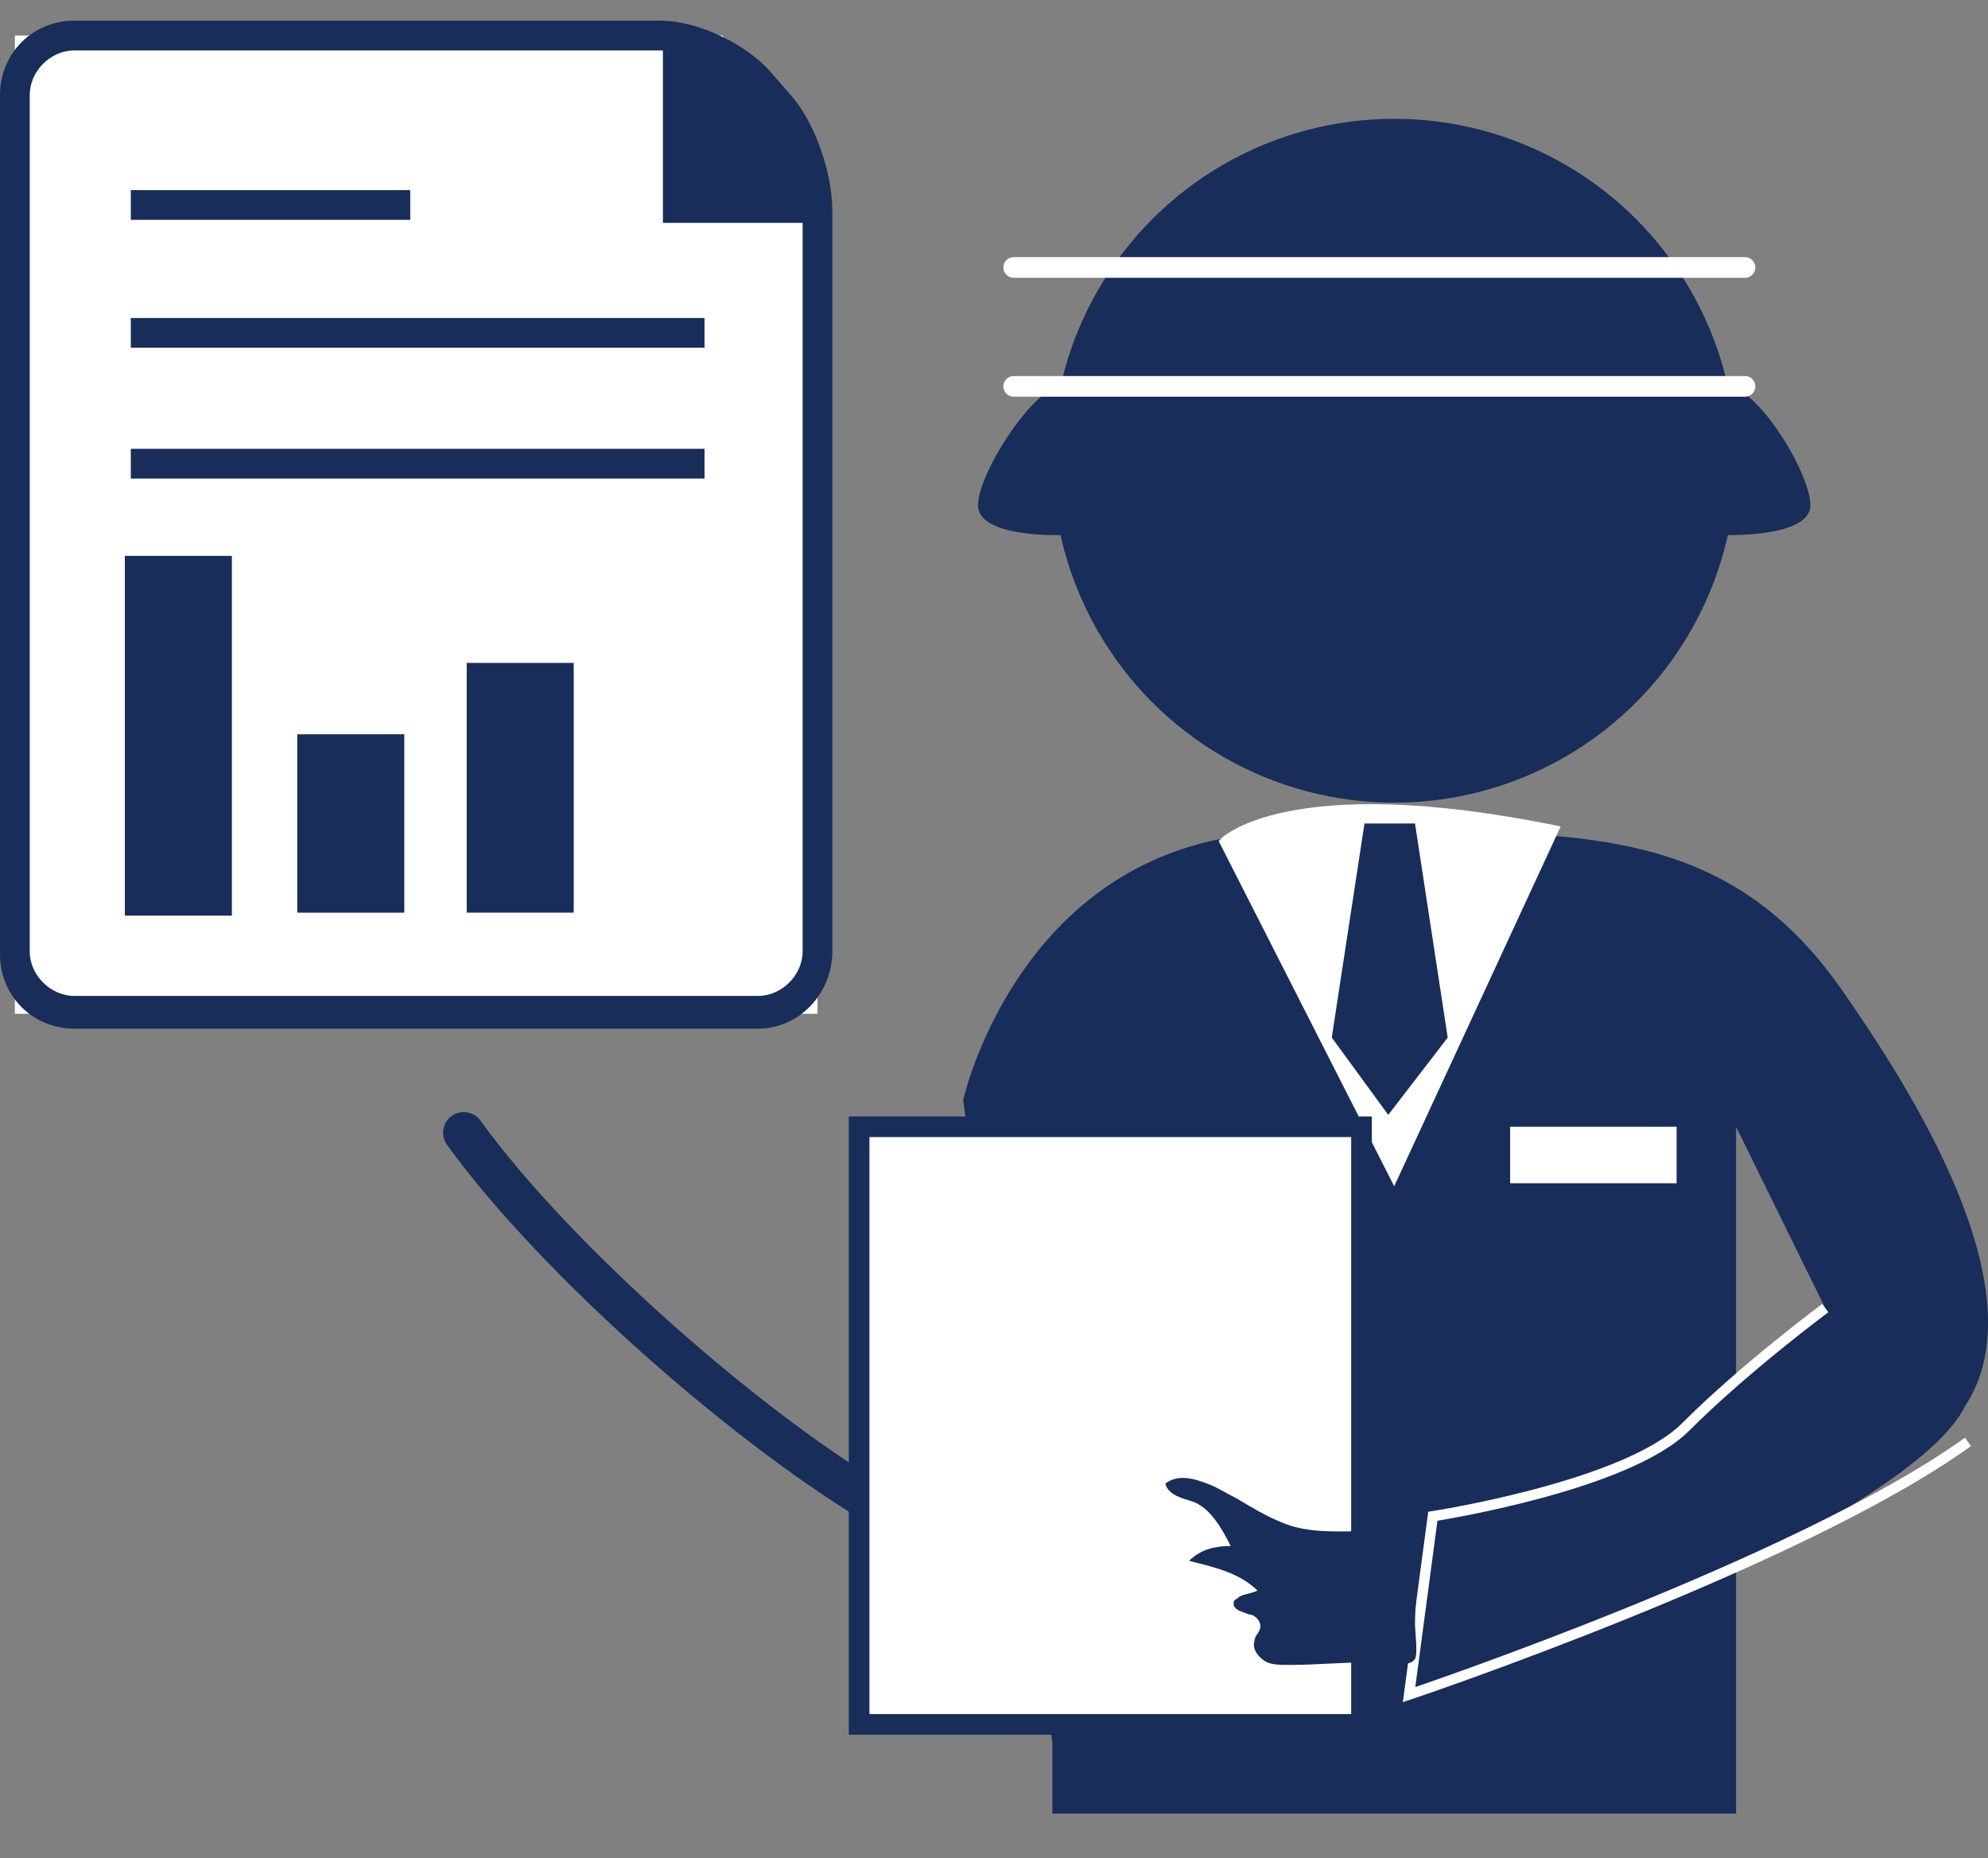
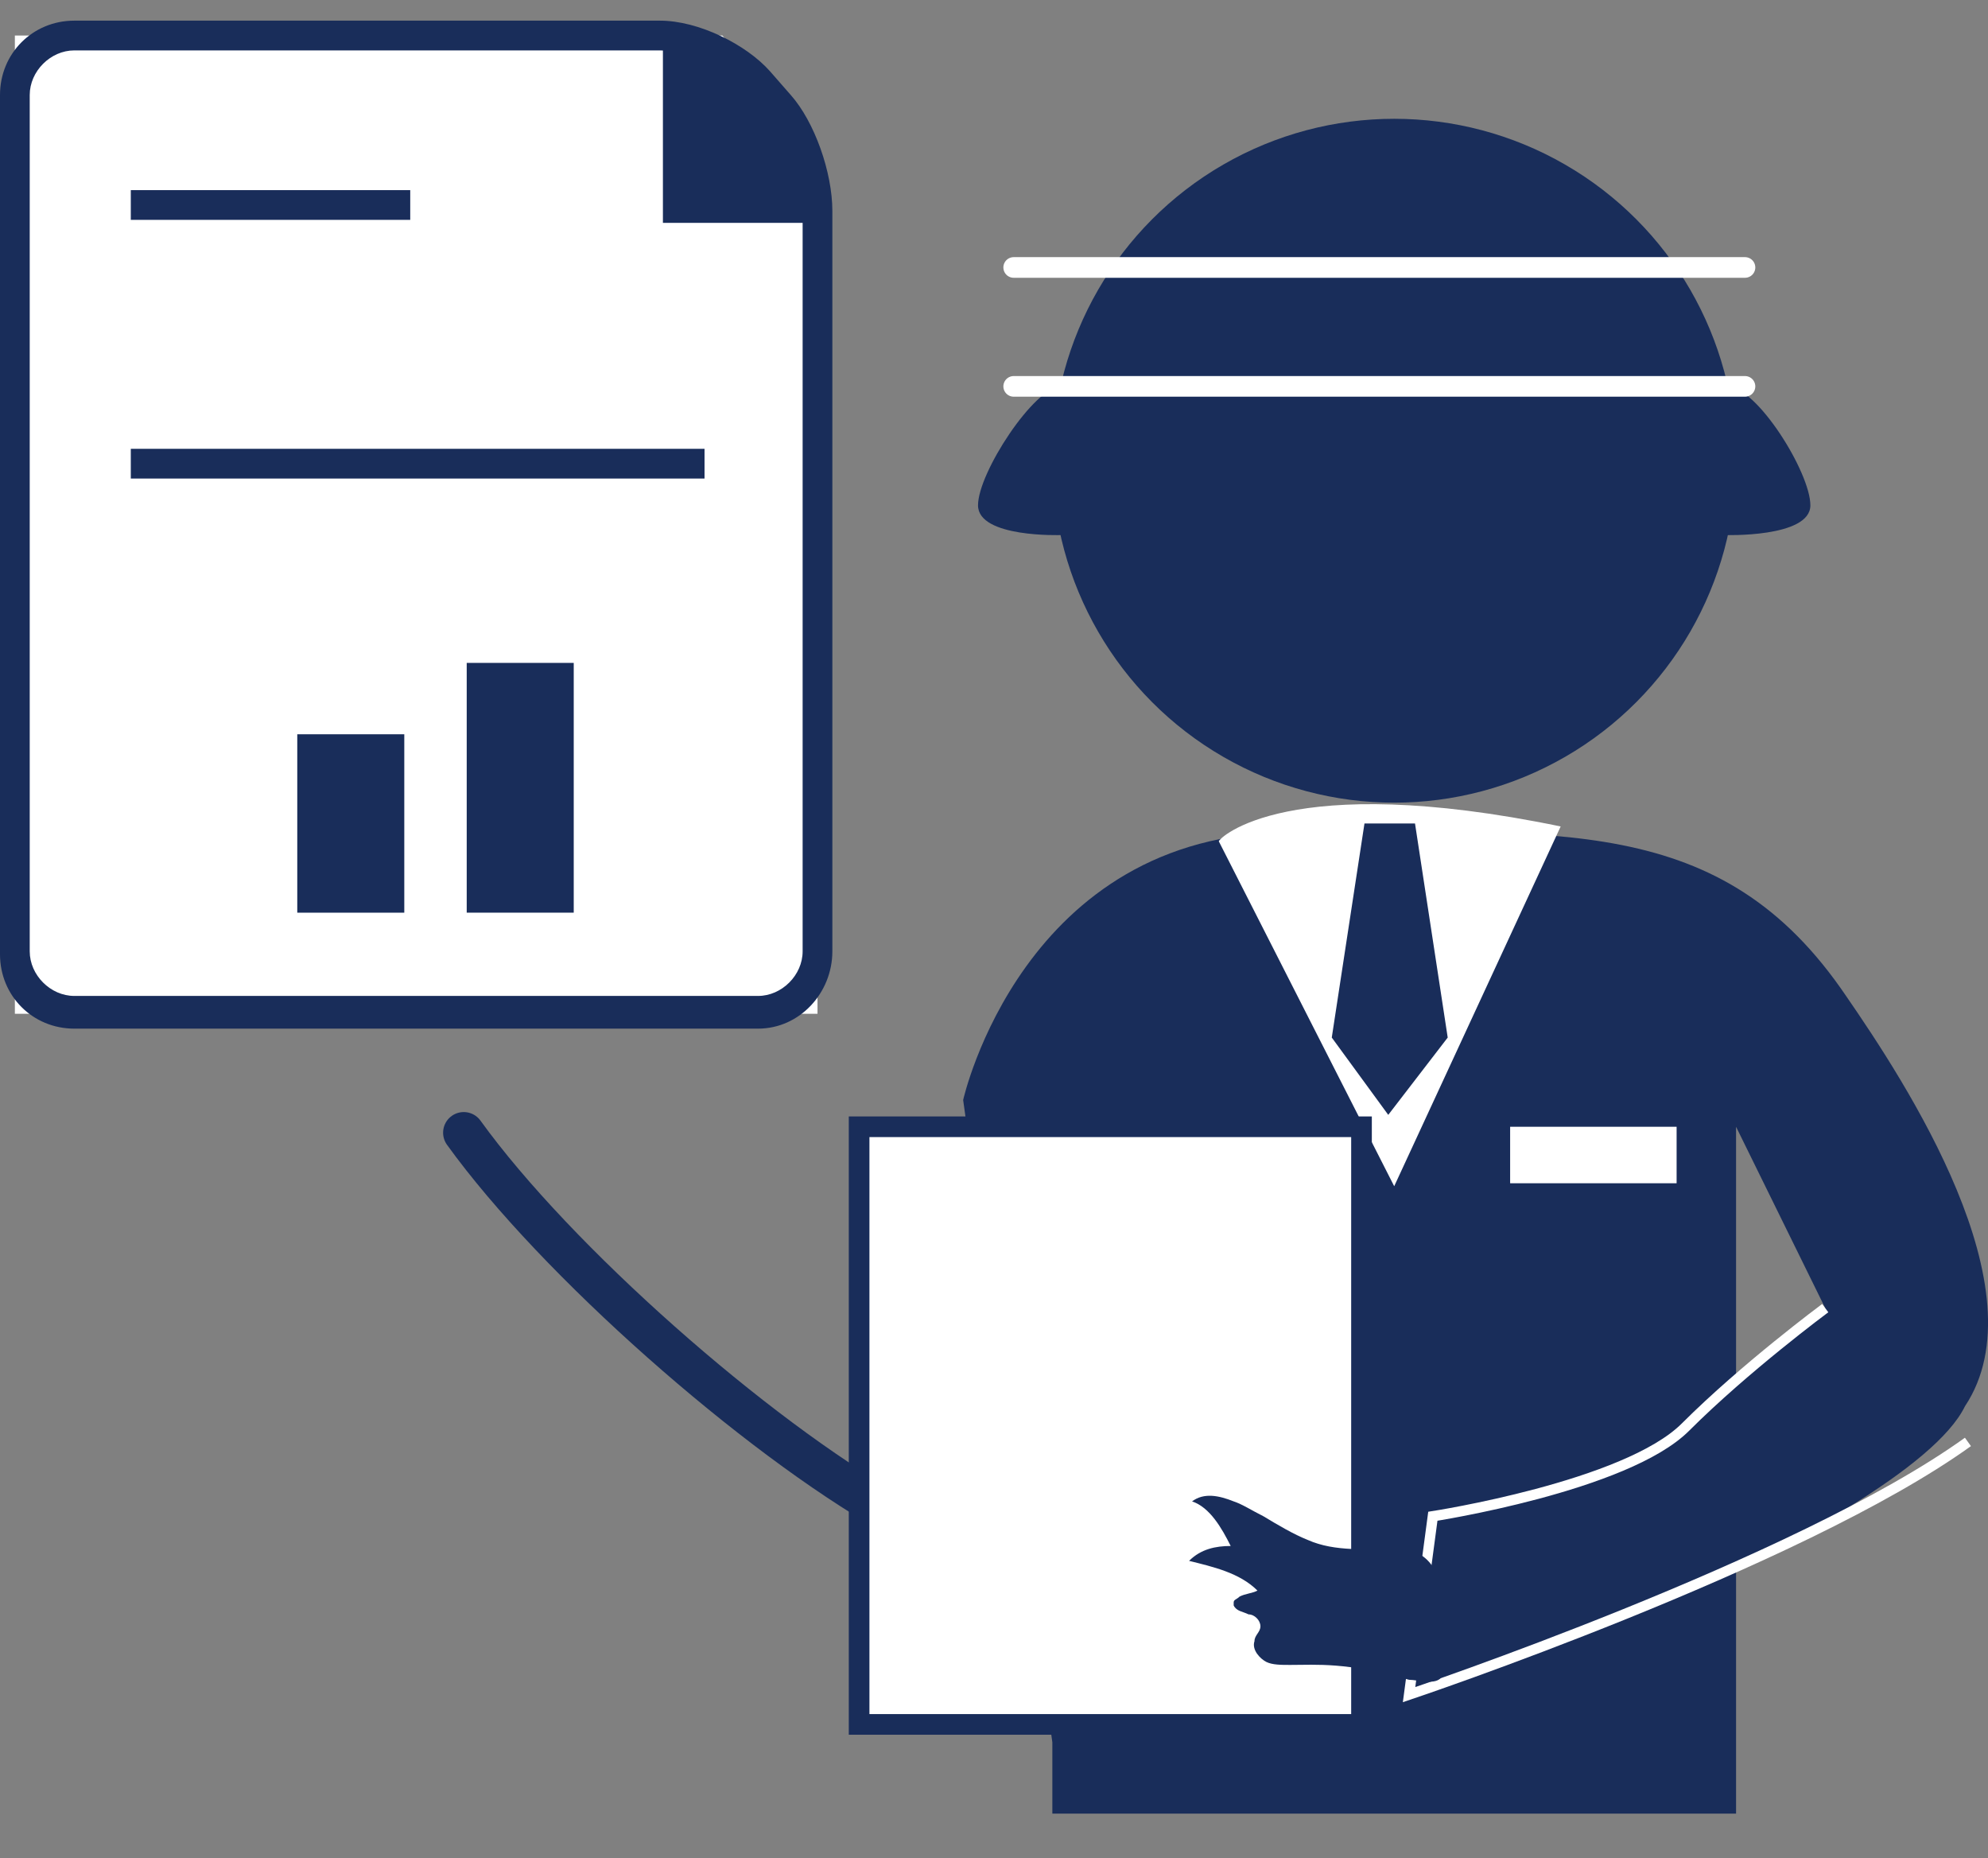
<svg xmlns="http://www.w3.org/2000/svg" version="1.1" id="レイヤー_1" x="0px" y="0px" viewBox="0 0 96.3 90" style="enable-background:new 0 0 96.3 90;" xml:space="preserve">
  <rect x="0" y="0" width="96.3" height="90" fill="#808080" stroke="none" />
  <style type="text/css">
	.st0{fill:none;stroke:#192D5A;stroke-width:2;stroke-linecap:round;stroke-miterlimit:10;}
	.st1{fill:#192D5A;}
	.st2{fill:#FFFFFF;}
	.st3{fill:none;}
	.st4{fill:none;stroke:#FFFFFF;stroke-linecap:round;stroke-miterlimit:10;}
	.st5{fill:#FFFFFF;stroke:#192D5A;stroke-miterlimit:10;}
	.st6{fill:none;stroke:#FFFFFF;stroke-width:0.5;stroke-miterlimit:10;}
</style>
  <g>
    <path class="st0" d="M43.2,73.289c-6.624-3.744-16.272-12.24-20.736-18.432" />
    <path class="st1" d="M46.656,53.273c0,0,2.88-12.96,15.84-12.96s20.88-1.008,26.928,7.92c2.88,4.176,9.504,14.256,5.76,19.872   c-2.88,5.904-28.368,15.408-28.368,15.408v-8.64c0,0,11.952-2.88,14.832-5.76c2.88-2.88,6.768-5.76,6.768-5.76l-4.32-8.784v7.344   v25.92h-33.12v-3.456" />
    <circle class="st1" cx="67.536" cy="22.313" r="16.56" />
    <g>
      <g>
        <polygon class="st2" points="39.6,49.097 0.72,49.097 0.72,1.721 34.992,1.721 39.6,7.336    " />
      </g>
      <path class="st1" d="M36.72,49.817H3.6c-2.016,0-3.6-1.584-3.6-3.6V4.6C0,2.584,1.584,1,3.6,1h28.368    c1.872,0,4.176,1.152,5.328,2.448L38.304,4.6c1.152,1.296,2.016,3.744,2.016,5.616v35.856    C40.32,48.089,38.736,49.817,36.72,49.817z M3.6,2.441c-1.152,0-2.16,1.008-2.16,2.16v41.472c0,1.152,1.008,2.16,2.16,2.16h33.12    c1.152,0,2.16-1.008,2.16-2.16V10.217c0-1.44-0.72-3.6-1.728-4.608l-1.008-1.152c-0.864-1.008-2.736-2.016-4.176-2.016H3.6z" />
    </g>
    <g>
      <line class="st3" x1="6.336" y1="22.457" x2="33.984" y2="22.457" />
      <rect x="6.336" y="21.736" class="st1" width="27.792" height="1.44" />
    </g>
    <g>
      <line class="st3" x1="6.336" y1="16.121" x2="33.984" y2="16.121" />
-       <rect x="6.336" y="15.401" class="st1" width="27.792" height="1.44" />
    </g>
    <g>
      <line class="st3" x1="6.336" y1="9.929" x2="19.728" y2="9.929" />
      <rect x="6.336" y="9.208" class="st1" width="13.536" height="1.44" />
    </g>
    <path class="st1" d="M32.112,1.721v9.072h6.912c0,0,0.288-4.32-2.16-6.48C34.416,2.153,32.112,1.721,32.112,1.721z" />
-     <rect x="6.048" y="26.92" class="st1" width="5.184" height="17.424" />
    <rect x="14.4" y="35.561" class="st1" width="5.184" height="8.64" />
    <rect x="22.608" y="32.104" class="st1" width="5.184" height="12.096" />
    <path class="st1" d="M83.52,25.913H51.408c0,0-4.032,0.144-4.032-1.44s2.736-5.76,4.032-5.76h32.256c1.44,0,4.032,4.176,4.032,5.76   S83.52,25.913,83.52,25.913z" />
    <line class="st4" x1="49.104" y1="18.712" x2="84.528" y2="18.712" />
    <line class="st4" x1="49.104" y1="12.953" x2="84.528" y2="12.953" />
    <path class="st2" d="M75.6,40.025l-8.064,17.424L59.04,40.745C59.04,40.6,62.352,37.289,75.6,40.025z" />
    <polygon class="st1" points="70.128,50.249 67.248,53.993 64.512,50.249 66.096,39.881 68.544,39.881  " />
    <rect x="73.152" y="54.569" class="st2" width="8.064" height="2.736" />
    <rect x="41.616" y="54.569" class="st5" width="24.336" height="28.944" />
    <path class="st6" d="M95.328,69.832c-8.208,5.904-27.072,12.24-27.072,12.24l1.152-8.64c0,0,9.36-1.44,12.24-4.32   s6.768-5.76,6.768-5.76" />
-     <path class="st1" d="M62.496,80.632c-0.432,0-0.864,0-1.152-0.144c-0.288-0.144-0.72-0.576-0.576-1.008   c0-0.288,0.288-0.432,0.288-0.72s-0.288-0.576-0.576-0.576c-0.288-0.144-0.576-0.144-0.72-0.432v-0.144   c0-0.144,0.144-0.144,0.288-0.288c0.288-0.144,0.576-0.144,0.864-0.288c-0.864-0.864-2.16-1.152-3.312-1.44   c0.576-0.576,1.296-0.72,2.016-0.72c-0.432-0.864-1.008-1.872-1.872-2.16c-0.432-0.144-1.152-0.288-1.296-0.864   c0.576-0.432,1.296-0.288,2.016,0c0.432,0.144,0.864,0.432,1.44,0.72c0.72,0.432,1.44,0.864,2.16,1.152   c1.296,0.576,2.88,0.432,4.32,0.432c0.288,0,0.576,0,0.864,0.144c0.72,0.288,1.152,1.008,1.296,1.872c0.144,0.864,0,1.584,0,2.448   c0,0.432,0.144,1.44,0,1.728c-0.288,0.432-1.152,0.144-1.584,0.144C65.232,80.488,63.792,80.632,62.496,80.632z" />
+     <path class="st1" d="M62.496,80.632c-0.432,0-0.864,0-1.152-0.144c-0.288-0.144-0.72-0.576-0.576-1.008   c0-0.288,0.288-0.432,0.288-0.72s-0.288-0.576-0.576-0.576c-0.288-0.144-0.576-0.144-0.72-0.432v-0.144   c0-0.144,0.144-0.144,0.288-0.288c0.288-0.144,0.576-0.144,0.864-0.288c-0.864-0.864-2.16-1.152-3.312-1.44   c0.576-0.576,1.296-0.72,2.016-0.72c-0.432-0.864-1.008-1.872-1.872-2.16c0.576-0.432,1.296-0.288,2.016,0c0.432,0.144,0.864,0.432,1.44,0.72c0.72,0.432,1.44,0.864,2.16,1.152   c1.296,0.576,2.88,0.432,4.32,0.432c0.288,0,0.576,0,0.864,0.144c0.72,0.288,1.152,1.008,1.296,1.872c0.144,0.864,0,1.584,0,2.448   c0,0.432,0.144,1.44,0,1.728c-0.288,0.432-1.152,0.144-1.584,0.144C65.232,80.488,63.792,80.632,62.496,80.632z" />
  </g>
</svg>